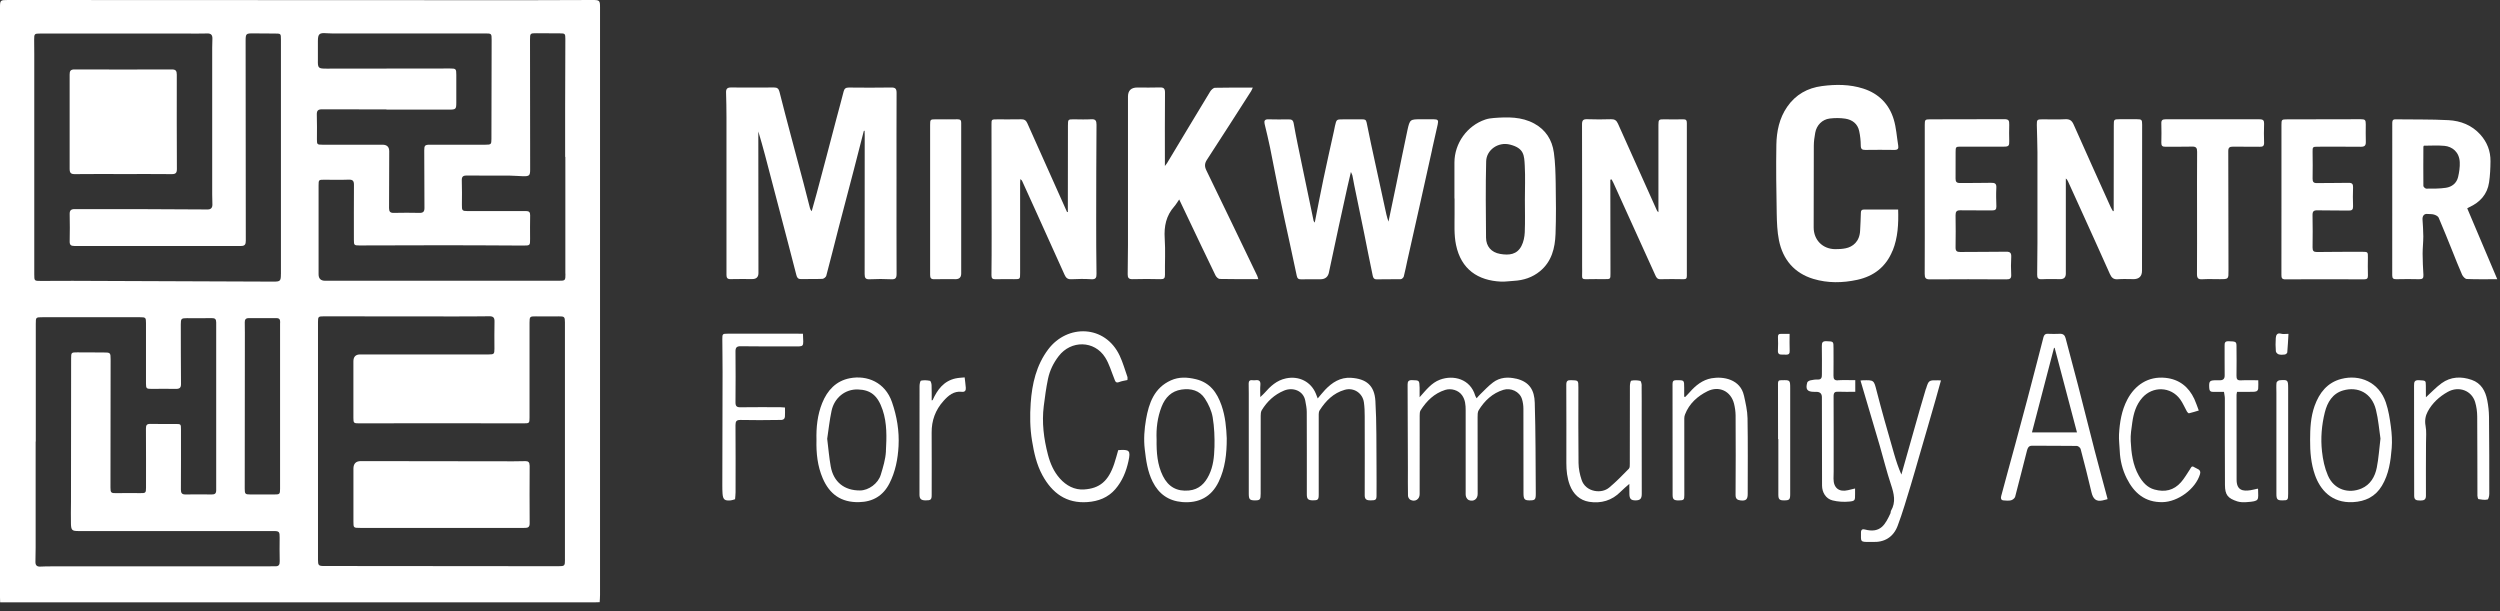
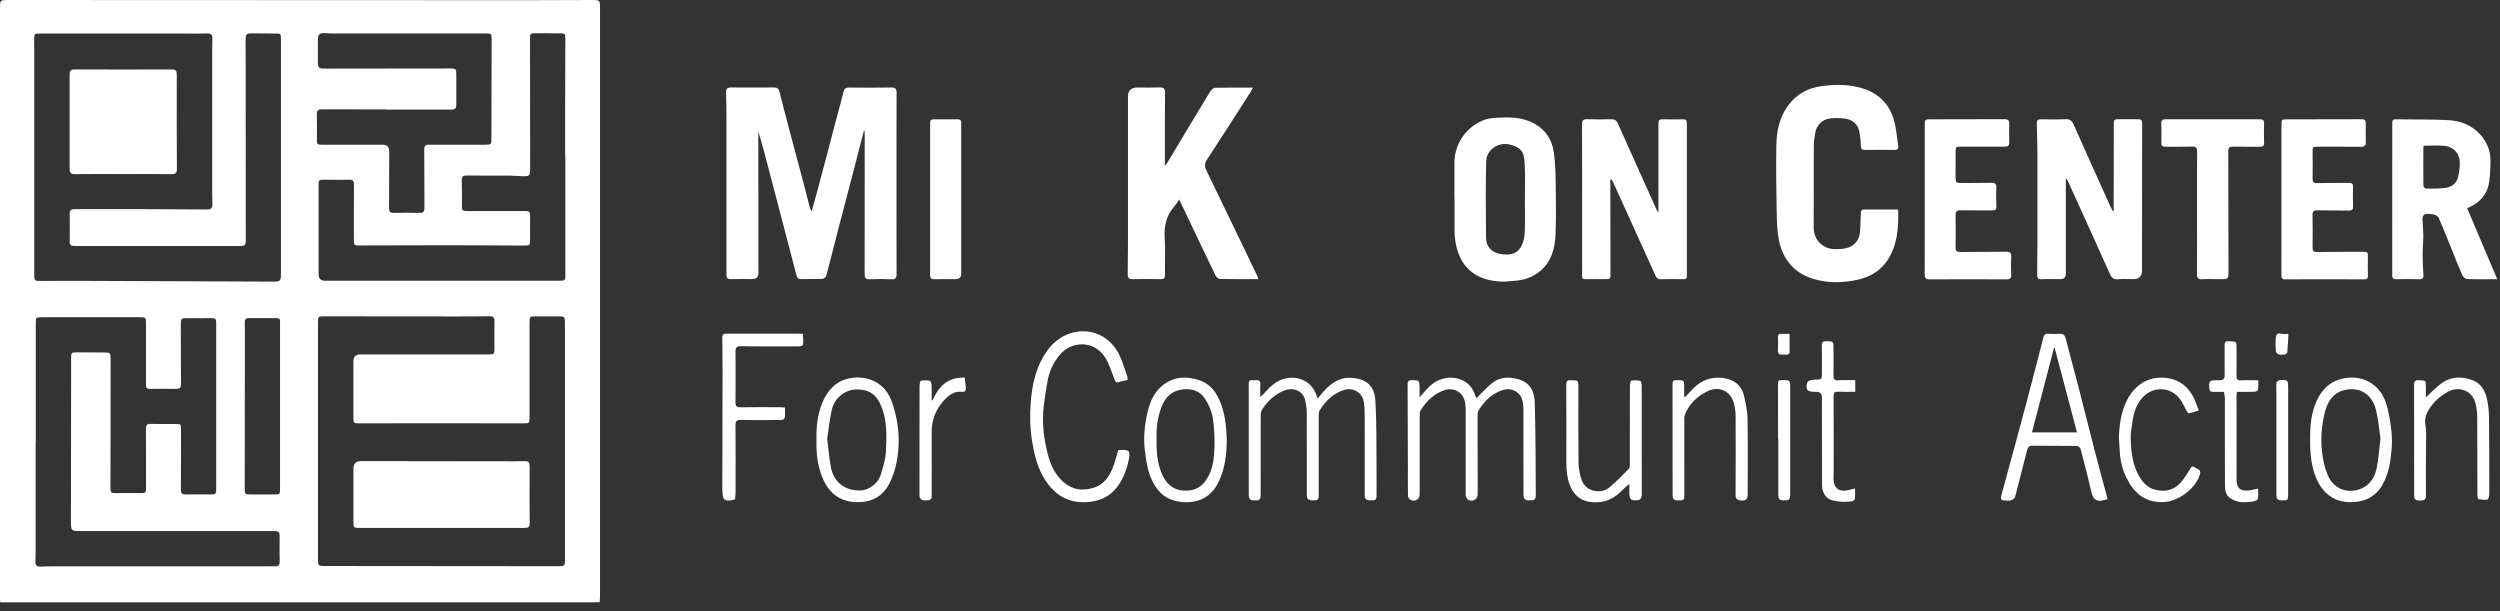
<svg xmlns="http://www.w3.org/2000/svg" width="229" height="56" viewBox="0 0 229 56" fill="none">
  <rect x="0" y="0" width="229" height="56" fill="#333333" stroke="none" />
  <g clip-path="url(#clip0_7_565)">
    <path d="M75.685 25.267C76.072 23.823 76.429 22.373 76.803 20.925C77.269 19.126 77.747 17.331 78.216 15.535C78.523 14.357 78.824 13.175 79.125 11.994C79.147 11.985 79.172 11.978 79.198 11.975C79.198 12.14 79.207 12.304 79.207 12.469C79.207 16.681 79.21 20.894 79.201 25.106C79.201 25.461 79.286 25.6 79.666 25.581C80.322 25.549 80.984 25.546 81.639 25.581C82.035 25.6 82.127 25.464 82.127 25.09C82.114 22.154 82.121 19.221 82.121 16.285C82.121 13.692 82.114 11.101 82.127 8.507C82.127 8.121 82.01 8.01 81.63 8.016C80.338 8.038 79.046 8.032 77.756 8.019C77.481 8.019 77.345 8.105 77.278 8.377C77.072 9.204 76.838 10.021 76.623 10.844C76.315 12.004 76.014 13.163 75.71 14.319C75.406 15.472 75.099 16.621 74.792 17.771C74.65 18.297 74.501 18.819 74.352 19.345C74.25 19.234 74.216 19.145 74.19 19.05C73.994 18.297 73.804 17.543 73.608 16.789C73.221 15.335 72.828 13.882 72.445 12.425C72.09 11.085 71.736 9.745 71.397 8.399C71.324 8.114 71.188 8.01 70.896 8.013C69.579 8.026 68.261 8.022 66.947 8.013C66.618 8.013 66.497 8.146 66.507 8.466C66.529 9.223 66.545 9.98 66.545 10.737C66.548 15.126 66.545 19.516 66.545 23.906C66.545 24.336 66.548 24.767 66.545 25.195C66.545 25.461 66.643 25.578 66.931 25.568C67.59 25.549 68.249 25.562 68.907 25.562C69.285 25.562 69.474 25.377 69.474 25.008C69.471 20.808 69.465 16.608 69.462 12.409C69.462 12.285 69.462 12.162 69.462 12.041C69.902 13.486 70.266 14.93 70.643 16.371C71.166 18.373 71.691 20.374 72.217 22.376C72.461 23.31 72.705 24.241 72.942 25.176C72.999 25.401 73.075 25.568 73.364 25.562C74.022 25.549 74.681 25.572 75.337 25.543C75.463 25.537 75.657 25.378 75.692 25.255L75.685 25.267Z" fill="white" />
-     <path d="M131.174 13.711C131.345 12.941 131.519 12.171 131.693 11.402C131.782 11.012 131.718 10.927 131.319 10.924C130.952 10.92 130.584 10.924 130.217 10.924C129.172 10.924 129.143 10.917 128.922 11.921C128.564 13.559 128.247 15.206 127.908 16.846C127.671 17.999 127.427 19.148 127.186 20.301C127.028 19.864 126.942 19.421 126.847 18.981C126.569 17.689 126.283 16.399 126.005 15.107C125.726 13.815 125.438 12.526 125.184 11.227C125.134 10.961 125.01 10.933 124.804 10.933C124.209 10.933 123.614 10.933 123.018 10.933C122.423 10.933 122.423 10.933 122.283 11.538C122.249 11.693 122.223 11.851 122.188 12.007C121.865 13.47 121.533 14.933 121.226 16.399C120.953 17.698 120.706 19.003 120.431 20.393C120.364 20.289 120.332 20.26 120.326 20.229C119.965 18.506 119.604 16.783 119.249 15.06C118.993 13.815 118.724 12.574 118.505 11.322C118.448 10.993 118.318 10.933 118.039 10.936C117.419 10.943 116.798 10.946 116.177 10.93C115.854 10.92 115.775 11.066 115.838 11.348C116.006 12.067 116.19 12.783 116.335 13.508C116.655 15.082 116.95 16.659 117.273 18.233C117.539 19.535 117.83 20.834 118.112 22.132C118.337 23.177 118.568 24.222 118.784 25.267C118.834 25.511 118.945 25.594 119.195 25.587C119.778 25.572 120.361 25.581 120.944 25.581C121.398 25.581 121.664 25.356 121.742 24.906C121.742 24.906 121.742 24.881 121.748 24.868C122.046 23.481 122.337 22.091 122.638 20.704C122.898 19.503 123.164 18.303 123.43 17.099C123.522 16.684 123.623 16.276 123.743 15.753C123.823 15.937 123.867 16.007 123.883 16.086C123.946 16.387 123.994 16.688 124.054 16.989C124.352 18.436 124.656 19.883 124.95 21.334C125.21 22.61 125.451 23.89 125.723 25.163C125.761 25.337 125.78 25.594 126.106 25.587C126.841 25.568 127.576 25.59 128.31 25.572C128.409 25.572 128.557 25.429 128.586 25.328C128.713 24.849 128.801 24.362 128.909 23.88C129.311 22.088 129.717 20.295 130.116 18.503C130.47 16.909 130.822 15.316 131.177 13.726L131.174 13.711Z" fill="white" />
    <path d="M115.138 25.214C113.599 22.012 112.06 18.806 110.505 15.611C110.331 15.253 110.331 14.977 110.555 14.635C111.914 12.551 113.251 10.455 114.594 8.361C114.651 8.273 114.689 8.168 114.755 8.026C113.564 8.026 112.427 8.013 111.293 8.041C111.138 8.045 110.942 8.238 110.847 8.393C109.523 10.572 108.215 12.757 106.901 14.943C106.859 15.009 106.809 15.066 106.704 15.206V14.816C106.704 12.703 106.695 10.591 106.714 8.478C106.714 8.105 106.593 7.997 106.235 8.01C105.551 8.035 104.867 8.016 104.183 8.016C103.609 8.016 103.322 8.294 103.322 8.849C103.322 13.391 103.322 17.929 103.322 22.471C103.322 23.355 103.309 24.241 103.296 25.125C103.293 25.426 103.382 25.584 103.737 25.572C104.598 25.546 105.46 25.552 106.318 25.572C106.622 25.578 106.714 25.483 106.711 25.182C106.695 24.07 106.761 22.952 106.688 21.844C106.616 20.732 106.815 19.753 107.566 18.908C107.724 18.727 107.844 18.515 108.015 18.271C108.272 18.81 108.494 19.275 108.715 19.741C109.586 21.571 110.454 23.405 111.341 25.23C111.411 25.372 111.594 25.549 111.727 25.552C112.877 25.578 114.03 25.568 115.259 25.568C115.211 25.416 115.189 25.309 115.141 25.21L115.138 25.214Z" fill="white" />
    <path d="M173.369 22.956C173.851 21.755 173.911 20.501 173.87 19.193C172.796 19.193 171.77 19.193 170.747 19.193C170.541 19.193 170.459 19.269 170.456 19.484C170.446 20.035 170.411 20.583 170.386 21.134C170.338 22.135 169.708 22.613 169.065 22.743C168.748 22.807 168.419 22.826 168.096 22.822C166.95 22.81 166.132 21.98 166.132 20.83C166.132 18.341 166.132 15.848 166.145 13.359C166.145 12.96 166.202 12.555 166.275 12.159C166.398 11.471 166.911 10.943 167.596 10.857C168.071 10.8 168.568 10.797 169.037 10.87C169.67 10.971 170.158 11.335 170.3 12C170.395 12.431 170.443 12.881 170.446 13.321C170.446 13.65 170.563 13.736 170.861 13.733C171.748 13.723 172.635 13.717 173.518 13.733C173.835 13.739 173.927 13.622 173.876 13.331C173.743 12.529 173.699 11.699 173.464 10.93C173.04 9.53 172.087 8.567 170.674 8.114C169.439 7.718 168.169 7.718 166.899 7.883C165.569 8.054 164.479 8.665 163.706 9.783C162.984 10.829 162.737 12.029 162.715 13.255C162.677 15.351 162.709 17.451 162.747 19.548C162.763 20.371 162.791 21.21 162.953 22.012C163.31 23.782 164.365 25.024 166.107 25.549C167.418 25.945 168.783 25.923 170.123 25.632C171.65 25.299 172.768 24.431 173.36 22.952L173.369 22.956Z" fill="white" />
-     <path d="M97.513 25.166C97.64 25.451 97.795 25.597 98.14 25.578C98.745 25.546 99.356 25.54 99.961 25.578C100.37 25.603 100.446 25.439 100.44 25.081C100.417 23.424 100.408 21.768 100.411 20.111C100.411 17.217 100.421 14.319 100.44 11.424C100.44 11.056 100.351 10.898 99.952 10.924C99.436 10.958 98.913 10.933 98.394 10.93C97.833 10.927 97.823 10.93 97.823 11.497C97.823 14.141 97.817 16.783 97.814 19.427C97.789 19.424 97.763 19.418 97.738 19.415C96.522 16.7 95.306 13.986 94.096 11.272C93.982 11.015 93.814 10.92 93.535 10.927C92.8 10.943 92.066 10.93 91.331 10.933C90.821 10.933 90.818 10.933 90.821 11.43C90.824 14.794 90.83 18.16 90.834 21.524C90.834 22.75 90.834 23.978 90.818 25.204C90.818 25.477 90.894 25.587 91.185 25.578C91.755 25.556 92.325 25.572 92.895 25.572C93.44 25.572 93.443 25.572 93.443 25.027C93.443 22.281 93.443 19.538 93.443 16.792C93.443 16.666 93.456 16.536 93.462 16.409C93.564 16.466 93.602 16.526 93.633 16.59C94.042 17.486 94.447 18.379 94.853 19.275C95.743 21.239 96.633 23.199 97.513 25.166Z" fill="white" />
    <path d="M195.397 25.572C195.939 25.574 196.21 25.312 196.208 24.786C196.208 24.609 196.208 24.431 196.208 24.254C196.211 19.978 196.217 15.703 196.22 11.43C196.22 10.961 196.182 10.924 195.729 10.92C195.21 10.92 194.691 10.92 194.171 10.92C193.63 10.924 193.623 10.936 193.623 11.481C193.623 14.1 193.617 16.716 193.614 19.335C193.614 19.358 193.614 19.38 193.614 19.402V19.335C193.588 19.323 193.569 19.329 193.55 19.351C193.478 19.221 193.395 19.098 193.335 18.962C192.201 16.444 191.064 13.932 189.946 11.408C189.781 11.037 189.585 10.901 189.18 10.92C188.486 10.958 187.786 10.93 187.093 10.93C186.608 10.93 186.567 10.961 186.573 11.44C186.586 12.27 186.63 13.102 186.63 13.932C186.637 16.703 186.637 19.472 186.63 22.243C186.63 23.215 186.618 24.191 186.605 25.163C186.602 25.457 186.684 25.594 187.02 25.578C187.587 25.549 188.16 25.568 188.73 25.568C189.064 25.568 189.23 25.399 189.23 25.062C189.23 22.303 189.23 19.548 189.23 16.789V16.352C189.335 16.428 189.386 16.52 189.43 16.615C189.87 17.578 190.307 18.544 190.744 19.506C191.587 21.366 192.432 23.225 193.262 25.09C193.414 25.432 193.595 25.613 193.997 25.578C194.463 25.54 194.934 25.568 195.403 25.568L195.397 25.572Z" fill="white" />
    <path d="M154.515 25.264C154.512 20.596 154.512 15.928 154.515 11.262C154.515 11.015 154.436 10.924 154.186 10.93C153.603 10.943 153.02 10.939 152.438 10.93C151.956 10.924 151.912 10.958 151.912 11.433C151.912 13.977 151.912 16.52 151.912 19.06V19.437C151.82 19.377 151.792 19.32 151.766 19.263C150.579 16.618 149.385 13.977 148.206 11.329C148.073 11.031 147.905 10.911 147.573 10.92C146.851 10.943 146.129 10.946 145.407 10.92C145.03 10.905 144.909 11.009 144.913 11.405C144.925 15.731 144.922 20.058 144.922 24.384C144.922 24.675 144.935 24.967 144.919 25.258C144.903 25.511 145.004 25.581 145.251 25.575C145.834 25.559 146.417 25.568 147 25.568C147.519 25.568 147.519 25.568 147.519 25.043C147.516 22.309 147.51 19.579 147.506 16.846C147.506 16.716 147.506 16.59 147.506 16.46C147.544 16.45 147.582 16.444 147.624 16.434C147.684 16.548 147.747 16.659 147.801 16.776C148.238 17.739 148.675 18.705 149.112 19.668C149.945 21.505 150.778 23.339 151.611 25.176C151.706 25.388 151.788 25.581 152.086 25.575C152.796 25.559 153.505 25.559 154.214 25.575C154.458 25.581 154.515 25.486 154.515 25.264Z" fill="white" />
    <path d="M221.985 25.185C221.947 24.536 221.912 23.883 221.912 23.231C221.912 22.705 221.975 22.183 221.975 21.657C221.975 21.144 221.934 20.628 221.903 20.114C221.88 19.782 222.048 19.573 222.33 19.598C222.539 19.614 222.761 19.598 222.957 19.655C223.116 19.703 223.325 19.807 223.382 19.94C223.819 20.951 224.221 21.974 224.636 22.994C224.93 23.716 225.206 24.447 225.526 25.16C225.602 25.328 225.805 25.549 225.953 25.556C226.85 25.594 227.746 25.575 228.75 25.575C227.822 23.386 226.919 21.258 225.998 19.082C226.061 19.047 226.112 19.012 226.169 18.987C227.163 18.534 227.838 17.809 227.999 16.707C228.094 16.067 228.123 15.415 228.129 14.768C228.139 13.844 227.822 13.023 227.201 12.33C226.422 11.462 225.396 11.066 224.281 11.006C222.666 10.92 221.044 10.955 219.426 10.93C219.144 10.927 219.131 11.091 219.131 11.3C219.131 15.94 219.135 20.58 219.128 25.22C219.128 25.511 219.236 25.581 219.508 25.575C220.205 25.559 220.902 25.556 221.595 25.575C221.903 25.584 222.004 25.48 221.985 25.185ZM221.985 13.435C221.985 13.413 222.007 13.391 222.029 13.346C222.647 13.346 223.28 13.302 223.904 13.359C224.614 13.422 225.272 13.916 225.314 14.86C225.333 15.31 225.266 15.772 225.162 16.213C225.029 16.779 224.595 17.118 224.047 17.201C223.458 17.289 222.85 17.28 222.251 17.28C222.159 17.28 221.982 17.122 221.982 17.033C221.969 15.832 221.975 14.632 221.982 13.435H221.985Z" fill="white" />
    <path d="M142.331 13.964C142.173 12.814 141.584 11.886 140.536 11.316C139.367 10.68 138.094 10.711 136.82 10.809C136.564 10.829 136.298 10.867 136.057 10.949C134.388 11.509 133.232 13.121 133.226 14.882C133.223 15.981 133.226 17.08 133.226 18.179C133.229 18.179 133.235 18.179 133.238 18.179C133.238 18.661 133.238 19.139 133.238 19.62C133.242 20.558 133.178 21.492 133.371 22.43C133.837 24.678 135.383 25.701 137.498 25.796C137.881 25.812 138.271 25.746 138.657 25.727C139.557 25.679 140.377 25.41 141.074 24.834C142.138 23.95 142.439 22.721 142.487 21.432C142.544 19.893 142.528 18.35 142.502 16.811C142.486 15.861 142.464 14.905 142.334 13.967L142.331 13.964ZM139.668 21.277C139.649 21.698 139.56 22.154 139.367 22.528C138.958 23.323 138.236 23.402 137.413 23.259C136.602 23.12 136.127 22.563 136.121 21.774C136.102 19.44 136.073 17.103 136.133 14.768C136.159 13.752 137.216 12.96 138.328 13.248C139.62 13.581 139.617 14.243 139.668 15.177C139.725 16.209 139.68 17.248 139.68 18.284C139.68 19.32 139.709 20.282 139.668 21.277Z" fill="white" />
    <path d="M184.226 25.141C184.195 24.612 184.201 24.077 184.229 23.548C184.248 23.193 184.15 23.05 183.77 23.057C182.364 23.079 180.961 23.066 179.555 23.082C179.248 23.085 179.127 22.99 179.13 22.67C179.146 21.685 179.146 20.697 179.13 19.709C179.127 19.383 179.235 19.256 179.567 19.263C180.543 19.278 181.518 19.263 182.491 19.272C182.769 19.275 182.877 19.19 182.868 18.905C182.849 18.335 182.833 17.765 182.864 17.198C182.887 16.808 182.725 16.738 182.377 16.745C181.427 16.77 180.476 16.751 179.529 16.764C179.232 16.767 179.124 16.65 179.13 16.361C179.14 15.551 179.13 14.743 179.134 13.932C179.134 13.451 179.153 13.432 179.621 13.432C180.939 13.432 182.256 13.432 183.571 13.432C183.995 13.432 184.058 13.346 184.046 12.919C184.03 12.428 184.033 11.934 184.046 11.443C184.058 11.012 183.986 10.917 183.564 10.917C181.309 10.92 179.058 10.924 176.803 10.93C176.34 10.93 176.308 10.965 176.308 11.427C176.308 13.704 176.308 15.981 176.308 18.259C176.308 20.536 176.315 22.813 176.302 25.09C176.302 25.461 176.388 25.594 176.787 25.59C179.118 25.572 181.446 25.575 183.777 25.59C184.119 25.59 184.248 25.508 184.226 25.144V25.141Z" fill="white" />
    <path d="M209.339 25.587C211.746 25.575 214.149 25.578 216.557 25.587C216.826 25.587 216.908 25.495 216.902 25.233C216.886 24.675 216.889 24.121 216.899 23.564C216.905 23.095 216.889 23.063 216.42 23.066C215.027 23.066 213.633 23.066 212.243 23.085C211.923 23.088 211.828 22.981 211.831 22.667C211.847 21.682 211.847 20.694 211.828 19.706C211.822 19.37 211.932 19.259 212.265 19.266C213.228 19.285 214.191 19.272 215.15 19.288C215.451 19.294 215.549 19.187 215.54 18.889C215.521 18.322 215.515 17.752 215.54 17.182C215.553 16.849 215.454 16.738 215.112 16.748C214.149 16.773 213.187 16.751 212.227 16.77C211.923 16.776 211.831 16.656 211.834 16.368C211.847 15.557 211.847 14.749 211.834 13.939C211.828 13.46 211.834 13.438 212.328 13.438C213.633 13.438 214.938 13.429 216.243 13.444C216.591 13.448 216.721 13.337 216.709 12.989C216.69 12.46 216.705 11.928 216.705 11.399C216.705 10.977 216.645 10.92 216.221 10.92C213.978 10.924 211.739 10.93 209.497 10.933C209.003 10.933 208.981 10.952 208.981 11.446C208.981 13.723 208.981 16 208.981 18.278C208.981 20.58 208.984 22.879 208.978 25.182C208.978 25.457 209.022 25.59 209.348 25.59L209.339 25.587Z" fill="white" />
    <path d="M206.985 10.927C204.11 10.936 201.237 10.933 198.361 10.927C198.089 10.927 197.969 11.006 197.978 11.294C197.994 11.889 197.994 12.485 197.978 13.077C197.972 13.365 198.086 13.448 198.358 13.441C199.169 13.429 199.98 13.454 200.79 13.429C201.164 13.416 201.259 13.552 201.256 13.91C201.24 15.769 201.25 17.628 201.25 19.491C201.25 21.353 201.256 23.234 201.243 25.109C201.243 25.473 201.351 25.603 201.725 25.581C202.254 25.549 202.789 25.572 203.321 25.572C204.151 25.572 204.132 25.572 204.129 24.758C204.116 21.115 204.119 17.47 204.11 13.828C204.11 13.527 204.23 13.432 204.521 13.435C205.345 13.448 206.168 13.429 206.992 13.444C207.286 13.451 207.4 13.368 207.391 13.061C207.369 12.491 207.369 11.921 207.391 11.354C207.403 11.041 207.312 10.927 206.989 10.93L206.985 10.927Z" fill="white" />
    <path d="M125.986 36.726C125.9 35.304 125.15 34.696 123.75 34.607C122.774 34.547 122.02 35.032 121.378 35.709C121.143 35.957 120.937 36.223 120.703 36.498C120.64 36.34 120.589 36.197 120.532 36.058C120.095 34.984 119.009 34.408 117.802 34.658C116.937 34.839 116.364 35.386 115.819 36.007C115.727 36.112 115.62 36.2 115.442 36.371C115.442 35.931 115.417 35.605 115.449 35.285C115.483 34.934 115.366 34.782 115.008 34.826C114.91 34.839 114.806 34.839 114.704 34.826C114.47 34.797 114.378 34.918 114.378 35.13C114.378 35.447 114.388 35.763 114.388 36.077C114.388 39.127 114.388 42.174 114.388 45.224C114.388 45.733 114.473 45.829 114.929 45.835C115.417 45.838 115.477 45.772 115.477 45.221C115.477 42.842 115.477 40.463 115.48 38.085C115.48 37.914 115.493 37.718 115.575 37.578C116.066 36.77 116.728 36.15 117.615 35.779C118.435 35.437 119.395 35.792 119.563 36.707C119.626 37.049 119.699 37.395 119.699 37.736C119.712 40.254 119.705 42.772 119.705 45.287C119.705 45.711 119.826 45.825 120.244 45.832C120.725 45.838 120.795 45.772 120.795 45.3C120.795 42.845 120.792 40.391 120.795 37.936C120.795 37.816 120.82 37.679 120.883 37.581C121.444 36.714 122.134 36.007 123.17 35.709C124.009 35.466 124.817 36.01 124.934 36.859C124.994 37.277 125.007 37.705 125.007 38.129C125.013 40.546 125.017 42.962 125.007 45.379C125.007 45.768 125.219 45.835 125.53 45.835C126.017 45.835 126.087 45.784 126.09 45.395C126.09 44.559 126.1 43.726 126.09 42.889C126.068 40.834 126.109 38.772 125.986 36.723V36.726Z" fill="white" />
    <path d="M138.873 34.687C138.122 34.509 137.387 34.56 136.76 35.032C136.33 35.355 135.962 35.76 135.573 36.134C135.468 36.232 135.379 36.346 135.259 36.482C135.196 36.362 135.148 36.305 135.129 36.238C134.679 34.709 133.14 34.319 131.902 34.778C131.12 35.07 130.635 35.719 130.036 36.387C130.036 36.033 130.043 35.77 130.036 35.51C130.014 34.823 130.011 34.839 129.343 34.82C129.032 34.81 128.934 34.937 128.937 35.212C128.937 35.326 128.937 35.44 128.937 35.554C128.947 38.009 128.956 40.46 128.963 42.915C128.963 43.748 128.953 44.581 128.972 45.414C128.972 45.544 129.083 45.727 129.194 45.784C129.622 46.003 130.04 45.733 130.04 45.265C130.04 42.861 130.04 40.46 130.043 38.056C130.043 37.898 130.049 37.711 130.128 37.584C130.676 36.726 131.376 36.033 132.38 35.716C132.925 35.545 133.593 35.738 133.923 36.204C134.22 36.622 134.255 37.094 134.255 37.578C134.255 40.058 134.255 42.535 134.255 45.015C134.255 45.179 134.239 45.353 134.29 45.502C134.331 45.626 134.439 45.772 134.553 45.813C134.993 45.977 135.354 45.711 135.354 45.246C135.351 42.905 135.345 40.565 135.348 38.227C135.348 38.006 135.341 37.743 135.452 37.569C135.991 36.701 136.706 36.02 137.71 35.709C138.369 35.504 139.193 35.843 139.414 36.558C139.5 36.84 139.544 37.144 139.544 37.439C139.554 40.007 139.551 42.573 139.551 45.141C139.551 45.724 139.636 45.832 140.095 45.835C140.621 45.835 140.681 45.775 140.678 45.173C140.656 42.408 140.669 39.64 140.583 36.878C140.551 35.785 140.136 34.978 138.879 34.683L138.873 34.687Z" fill="white" />
    <path d="M191.821 41.072C191.321 39.139 190.839 37.201 190.342 35.266C189.972 33.831 189.588 32.397 189.205 30.965C189.135 30.702 188.977 30.563 188.683 30.576C188.315 30.591 187.948 30.595 187.58 30.576C187.333 30.563 187.229 30.702 187.181 30.889C186.969 31.678 186.776 32.469 186.57 33.258C186.279 34.379 185.987 35.497 185.693 36.618C185.332 37.977 184.964 39.333 184.6 40.691C184.382 41.502 184.157 42.313 183.935 43.124C183.723 43.897 183.511 44.669 183.308 45.445C183.26 45.629 183.276 45.819 183.526 45.838C183.754 45.854 183.992 45.882 184.207 45.829C184.356 45.791 184.549 45.642 184.587 45.505C184.961 44.099 185.303 42.687 185.671 41.277C185.728 41.065 185.804 40.825 186.136 40.828C187.504 40.84 188.873 40.828 190.238 40.847C190.358 40.847 190.554 41.008 190.586 41.129C190.934 42.446 191.27 43.767 191.58 45.094C191.726 45.718 192.018 45.965 192.588 45.841C192.73 45.81 192.873 45.768 193.047 45.727C193.047 45.705 193.047 45.676 193.041 45.654C192.635 44.131 192.217 42.608 191.821 41.081V41.072ZM186.127 39.608C186.804 37.011 187.476 34.436 188.147 31.865C188.166 31.865 188.188 31.865 188.207 31.865C188.885 34.436 189.566 37.011 190.25 39.605H186.127V39.608Z" fill="white" />
    <path d="M85.592 25.578C86.238 25.556 86.881 25.572 87.527 25.572C87.873 25.572 88.046 25.401 88.046 25.058C88.046 20.558 88.046 16.057 88.046 11.557C88.046 11.456 88.043 11.354 88.046 11.253C88.059 11.009 87.948 10.924 87.704 10.927C87.046 10.939 86.387 10.933 85.731 10.93C85.215 10.93 85.199 10.936 85.199 11.459C85.199 13.733 85.199 16.01 85.199 18.284C85.199 20.583 85.202 22.886 85.199 25.185C85.199 25.473 85.285 25.587 85.595 25.578H85.592Z" fill="white" />
    <path d="M102.429 41.23C102.308 41.642 102.204 42.069 102.061 42.484C101.529 44.071 100.731 44.742 99.303 44.834C98.422 44.891 97.671 44.486 97.082 43.827C96.525 43.203 96.199 42.446 95.993 41.654C95.61 40.191 95.42 38.703 95.61 37.189C95.714 36.352 95.828 35.516 95.999 34.693C96.158 33.936 96.496 33.242 96.975 32.622C98.102 31.149 100.25 31.171 101.238 32.748C101.608 33.337 101.801 34.037 102.068 34.693C102.153 34.905 102.188 35.127 102.52 34.994C102.758 34.899 103.024 34.87 103.274 34.81C103.274 34.693 103.296 34.598 103.271 34.522C103.043 33.873 102.856 33.204 102.565 32.584C101.235 29.743 97.766 29.67 96.012 32.007C94.922 33.458 94.536 35.162 94.412 36.913C94.333 38.06 94.343 39.216 94.533 40.368C94.713 41.471 94.948 42.541 95.483 43.529C96.376 45.167 97.675 46.133 99.619 45.99C100.607 45.917 101.494 45.585 102.163 44.809C102.802 44.068 103.16 43.19 103.366 42.243C103.578 41.268 103.474 41.151 102.425 41.233L102.429 41.23Z" fill="white" />
    <path d="M73.151 30.566C70.988 30.566 68.822 30.566 66.659 30.566C66.19 30.566 66.162 30.588 66.165 31.054C66.168 32.064 66.19 33.075 66.187 34.088C66.184 37.553 66.171 41.018 66.165 44.483C66.165 44.723 66.168 44.964 66.184 45.202C66.222 45.759 66.377 45.889 66.938 45.835C67.067 45.822 67.194 45.768 67.333 45.73C67.349 45.509 67.378 45.297 67.378 45.087C67.381 43.038 67.387 40.989 67.371 38.943C67.371 38.585 67.463 38.459 67.84 38.468C69.006 38.493 70.168 38.487 71.334 38.468C71.552 38.465 71.872 38.519 71.9 38.151C71.919 37.892 71.904 37.626 71.904 37.328C71.739 37.315 71.603 37.299 71.47 37.299C70.254 37.299 69.04 37.287 67.824 37.306C67.473 37.312 67.368 37.192 67.371 36.846C67.387 35.291 67.384 33.736 67.371 32.181C67.371 31.839 67.485 31.713 67.834 31.716C69.405 31.732 70.972 31.738 72.543 31.732C73.734 31.728 73.592 31.855 73.55 30.569H73.155L73.151 30.566Z" fill="white" />
-     <path d="M176.416 35.602C176.033 36.853 175.685 38.113 175.327 39.371C174.937 40.736 174.554 42.104 174.167 43.469C173.892 42.848 173.689 42.224 173.506 41.597C173.202 40.555 172.904 39.51 172.612 38.462C172.365 37.572 172.122 36.679 171.893 35.785C171.646 34.813 171.656 34.81 170.623 34.835C170.573 34.835 170.525 34.845 170.421 34.854C170.614 35.507 170.798 36.14 170.988 36.774C171.39 38.132 171.795 39.485 172.191 40.847C172.533 42.028 172.825 43.225 173.214 44.388C173.487 45.208 173.686 45.987 173.214 46.791C173.179 46.852 173.198 46.943 173.17 47.01C172.704 47.998 172.289 48.898 170.794 48.495C170.595 48.441 170.462 48.533 170.465 48.78C170.481 49.585 170.326 49.664 171.285 49.639C171.349 49.639 171.412 49.636 171.475 49.639C172.609 49.708 173.43 49.202 173.822 48.172C174.285 46.95 174.643 45.689 175.029 44.438C175.292 43.583 175.529 42.718 175.78 41.86C176.033 40.983 176.293 40.105 176.546 39.228C176.799 38.357 177.053 37.486 177.3 36.612C177.464 36.033 177.623 35.453 177.791 34.848C177.67 34.842 177.598 34.835 177.522 34.835C176.692 34.826 176.666 34.82 176.426 35.605L176.416 35.602Z" fill="white" />
    <path d="M109.539 34.734C108.76 34.547 107.993 34.506 107.252 34.842C105.722 35.532 105.238 36.929 104.978 38.408C104.823 39.307 104.75 40.229 104.861 41.163C104.981 42.19 105.114 43.194 105.586 44.131C106.147 45.249 107.034 45.879 108.278 45.987C109.808 46.117 110.964 45.518 111.632 44.128C112.215 42.912 112.376 41.591 112.37 40.144C112.329 39.193 112.247 38.155 111.892 37.135C111.477 35.947 110.834 35.048 109.542 34.734H109.539ZM111.243 40.986C111.22 41.841 111.135 42.706 110.749 43.504C110.372 44.286 109.827 44.837 108.912 44.929C107.806 45.037 107.015 44.596 106.52 43.599C106.007 42.563 105.928 41.455 105.944 40.251C105.9 39.273 106.014 38.24 106.406 37.246C106.739 36.403 107.306 35.82 108.231 35.684C109.089 35.557 109.884 35.76 110.369 36.511C110.701 37.024 110.98 37.626 111.081 38.221C111.233 39.127 111.268 40.068 111.246 40.989L111.243 40.986Z" fill="white" />
    <path d="M77.839 34.648C76.585 34.889 75.783 35.751 75.311 36.922C74.874 38.009 74.76 39.143 74.789 40.302C74.76 41.505 74.878 42.684 75.359 43.808C75.986 45.271 77.05 46.031 78.678 45.996C79.964 45.971 80.901 45.401 81.472 44.28C82.016 43.216 82.244 42.05 82.308 40.862C82.38 39.482 82.159 38.142 81.706 36.834C81.079 35.016 79.429 34.341 77.839 34.648ZM81.152 41.341C81.114 42.063 80.892 42.785 80.68 43.485C80.436 44.296 79.562 44.92 78.783 44.926C77.342 44.939 76.347 44.15 76.094 42.722C75.948 41.911 75.882 41.087 75.771 40.191C75.894 39.377 75.986 38.497 76.17 37.635C76.423 36.435 77.421 35.63 78.593 35.675C79.701 35.713 80.385 36.172 80.848 37.547C81.263 38.779 81.218 40.071 81.148 41.341H81.152Z" fill="white" />
    <path d="M218.545 36.869C217.909 35.006 216.161 34.269 214.463 34.709C213.19 35.038 212.452 35.972 212.018 37.179C211.657 38.196 211.606 39.247 211.606 40.308C211.6 41.395 211.685 42.465 212.05 43.507C212.518 44.84 213.557 46.095 215.521 45.996C216.671 45.936 217.586 45.493 218.184 44.495C218.821 43.431 218.986 42.234 219.081 41.033C219.131 40.387 219.09 39.725 219.005 39.083C218.907 38.338 218.786 37.578 218.545 36.872V36.869ZM217.713 42.836C217.548 43.665 217.127 44.4 216.309 44.749C215.163 45.236 213.814 44.894 213.234 43.551C212.933 42.851 212.781 42.12 212.696 41.357C212.56 40.137 212.664 38.94 212.955 37.768C213.184 36.85 213.665 36.036 214.644 35.76C215.971 35.386 217.244 35.976 217.633 37.524C217.858 38.417 217.925 39.349 218.051 40.175C217.934 41.141 217.88 41.999 217.713 42.836Z" fill="white" />
    <path d="M150.379 35.323C150.379 35.171 150.322 34.908 150.246 34.889C149.983 34.829 149.692 34.813 149.429 34.87C149.35 34.886 149.299 35.197 149.299 35.371C149.29 37.736 149.296 40.102 149.29 42.465C149.29 42.623 149.299 42.839 149.207 42.931C148.628 43.523 148.045 44.125 147.408 44.657C147.041 44.964 146.541 45.059 146.059 44.964C145.495 44.853 145.058 44.498 144.878 43.966C144.71 43.469 144.599 42.931 144.593 42.405C144.564 40.102 144.58 37.8 144.58 35.501C144.58 34.829 144.577 34.845 143.909 34.823C143.579 34.81 143.472 34.905 143.472 35.244C143.484 37.635 143.481 40.026 143.478 42.414C143.478 43.102 143.548 43.773 143.791 44.425C144.105 45.262 144.713 45.829 145.562 45.965C146.645 46.139 147.655 45.857 148.457 45.034C148.701 44.783 148.979 44.562 149.248 44.324C149.248 44.619 149.248 44.913 149.252 45.205C149.252 45.692 149.388 45.838 149.828 45.835C150.243 45.832 150.389 45.673 150.385 45.224C150.385 42.883 150.379 40.543 150.379 38.205C150.379 37.242 150.385 36.283 150.373 35.323H150.379Z" fill="white" />
    <path d="M159.744 36.232C159.418 34.75 157.876 34.455 156.78 34.648C155.95 34.797 155.323 35.304 154.778 35.925C154.645 36.08 154.496 36.223 154.354 36.371C154.325 36.359 154.3 36.346 154.272 36.33C154.272 36.058 154.272 35.785 154.272 35.513C154.272 34.813 154.272 34.823 153.559 34.823C153.296 34.823 153.201 34.905 153.204 35.171C153.211 38.563 153.204 41.952 153.211 45.344C153.211 45.746 153.337 45.844 153.784 45.838C154.237 45.832 154.284 45.784 154.284 45.341C154.284 43 154.278 40.66 154.281 38.319C154.281 38.199 154.303 38.075 154.348 37.965C154.731 36.967 155.497 36.286 156.406 35.836C157.451 35.317 158.544 35.811 158.839 36.983C158.924 37.331 158.978 37.695 158.981 38.056C158.994 40.486 158.997 42.915 158.978 45.344C158.978 45.705 159.149 45.803 159.434 45.838C159.928 45.895 160.09 45.746 160.09 45.252C160.09 42.937 160.115 40.625 160.074 38.31C160.061 37.616 159.896 36.916 159.747 36.232H159.744Z" fill="white" />
    <path d="M227.828 36.653C227.667 35.811 227.268 35.095 226.41 34.797C225.453 34.462 224.49 34.493 223.645 35.108C223.138 35.475 222.707 35.947 222.226 36.381C222.229 36.384 222.213 36.378 222.213 36.371C222.213 36.017 222.21 35.662 222.207 35.31C222.204 34.842 222.191 34.861 221.58 34.826C221.177 34.804 221.124 34.975 221.127 35.314C221.136 37.692 221.133 40.071 221.133 42.449C221.133 43.437 221.13 44.422 221.139 45.41C221.143 45.768 221.282 45.854 221.728 45.848C222.023 45.844 222.219 45.781 222.216 45.407C222.204 43.802 222.219 42.196 222.223 40.587C222.223 40.055 222.28 39.513 222.181 39C222.09 38.522 222.175 38.082 222.371 37.714C222.783 36.932 223.439 36.33 224.208 35.9C225.228 35.326 226.406 35.773 226.723 36.834C226.85 37.258 226.91 37.714 226.913 38.158C226.932 40.574 226.923 42.991 226.932 45.407C226.932 45.518 226.983 45.711 227.033 45.721C227.306 45.768 227.594 45.813 227.857 45.756C227.946 45.737 228.018 45.42 228.018 45.243C228.018 42.889 228.018 40.539 227.993 38.186C227.987 37.676 227.93 37.163 227.832 36.663L227.828 36.653Z" fill="white" />
    <path d="M200.984 42.788C200.743 42.623 200.692 42.855 200.597 42.994C200.328 43.39 200.094 43.817 199.78 44.172C199.115 44.926 198.292 45.103 197.345 44.84C196.686 44.66 196.246 44.156 195.913 43.567C195.362 42.585 195.226 41.496 195.172 40.403C195.143 39.836 195.238 39.263 195.318 38.696C195.432 37.87 195.663 37.084 196.23 36.438C197.189 35.349 198.846 35.399 199.701 36.574C199.951 36.916 200.113 37.325 200.322 37.695C200.363 37.765 200.461 37.87 200.512 37.857C200.803 37.79 201.091 37.695 201.408 37.603C201.256 37.208 201.148 36.865 201 36.546C200.477 35.425 199.606 34.74 198.364 34.611C196.752 34.44 195.546 35.301 194.865 36.593C194.339 37.594 194.162 38.687 194.101 39.798C194.076 40.296 194.149 40.796 194.168 41.296C194.203 42.186 194.415 43.035 194.811 43.824C195.482 45.157 196.48 46.025 198.086 45.996C199.495 45.971 201.114 44.796 201.522 43.431C201.655 42.981 201.218 42.95 200.981 42.788H200.984Z" fill="white" />
    <path d="M206.336 35.89C206.551 35.884 206.824 35.896 206.852 35.583C206.875 35.339 206.856 35.092 206.856 34.832C206.279 34.832 205.772 34.81 205.269 34.839C204.93 34.858 204.86 34.718 204.863 34.42C204.876 33.511 204.873 32.599 204.863 31.69C204.86 31.288 204.787 31.276 204.132 31.256C203.787 31.247 203.771 31.424 203.774 31.678C203.78 32.577 203.768 33.474 203.78 34.373C203.787 34.699 203.644 34.832 203.337 34.832C203.235 34.832 203.134 34.832 203.033 34.832C202.387 34.832 202.33 34.896 202.368 35.551C202.38 35.785 202.475 35.9 202.713 35.896C203.039 35.893 203.368 35.896 203.717 35.896C203.745 36.112 203.796 36.305 203.796 36.498C203.802 39.139 203.787 41.781 203.806 44.425C203.812 45.331 204.062 45.642 204.936 45.927C205.199 46.012 205.506 46.015 205.785 45.996C207.017 45.908 206.852 45.825 206.84 44.818C206.84 44.806 206.83 44.796 206.814 44.758C206.593 44.806 206.371 44.869 206.143 44.904C205.465 45.011 204.87 44.926 204.873 43.944C204.876 41.35 204.867 38.76 204.867 36.166C204.867 36.083 204.895 35.998 204.914 35.893C205.399 35.893 205.867 35.903 206.333 35.89H206.336Z" fill="white" />
    <path d="M168.378 34.839C168.036 34.858 167.941 34.724 167.947 34.408C167.96 33.575 167.95 32.739 167.95 31.903C167.95 31.26 167.95 31.279 167.304 31.253C166.959 31.241 166.874 31.367 166.88 31.69C166.899 32.549 166.886 33.41 166.886 34.272C166.886 34.541 166.877 34.782 166.494 34.766C166.275 34.756 166.05 34.791 165.835 34.839C165.724 34.864 165.569 34.949 165.543 35.038C165.366 35.672 165.543 35.893 166.186 35.893C166.25 35.893 166.313 35.893 166.376 35.893C166.716 35.893 166.886 36.058 166.886 36.387C166.889 39.083 166.896 41.775 166.899 44.47C166.899 45.106 167.247 45.686 167.862 45.838C168.346 45.958 168.878 45.993 169.376 45.946C169.933 45.892 169.927 45.835 169.924 45.252C169.924 45.103 169.924 44.951 169.924 44.745C169.692 44.802 169.483 44.853 169.277 44.901C168.454 45.097 167.947 44.695 167.95 43.846C167.95 43.631 167.963 43.418 167.963 43.203C167.963 40.901 167.969 38.598 167.957 36.299C167.957 35.957 168.068 35.865 168.394 35.881C168.888 35.906 169.385 35.887 169.943 35.887V34.823C169.388 34.823 168.882 34.801 168.378 34.829V34.839Z" fill="white" />
    <path d="M87.537 34.661C86.438 34.902 85.858 35.703 85.427 36.653C85.399 36.66 85.37 36.669 85.342 36.675C85.342 36.207 85.351 35.738 85.332 35.273C85.326 35.136 85.259 34.899 85.183 34.883C84.917 34.829 84.626 34.81 84.366 34.867C84.287 34.886 84.23 35.19 84.23 35.364C84.221 38.677 84.224 41.99 84.224 45.303C84.224 45.686 84.36 45.829 84.765 45.835C85.263 45.841 85.342 45.772 85.342 45.331C85.342 43.434 85.354 41.537 85.339 39.64C85.326 38.519 85.687 37.547 86.428 36.723C86.868 36.232 87.366 35.801 88.11 35.89C88.379 35.922 88.487 35.773 88.468 35.529C88.446 35.225 88.401 34.921 88.363 34.569C88.081 34.598 87.806 34.604 87.543 34.661H87.537Z" fill="white" />
    <path d="M163.206 34.829C163.181 34.829 163.155 34.829 163.13 34.829C162.915 34.823 162.864 34.924 162.864 35.136C162.873 36.831 162.87 38.522 162.87 40.216C162.88 40.216 162.886 40.216 162.896 40.216C162.896 41.911 162.896 43.605 162.896 45.3C162.896 45.74 163 45.838 163.428 45.835C163.909 45.835 163.982 45.759 163.982 45.262C163.982 42.038 163.982 38.813 163.982 35.589C163.982 34.81 163.976 34.804 163.203 34.829H163.206Z" fill="white" />
    <path d="M208.784 34.839C208.689 34.848 208.537 34.975 208.528 35.063C208.496 35.349 208.518 35.643 208.518 35.931C208.518 39.029 208.518 42.129 208.518 45.227C208.518 45.743 208.601 45.835 209.054 45.835C209.567 45.835 209.595 45.806 209.595 45.227C209.595 43.596 209.595 41.965 209.595 40.33C209.595 38.696 209.595 37.17 209.595 35.586C209.595 34.794 209.57 34.766 208.784 34.835V34.839Z" fill="white" />
    <path d="M208.958 30.569C208.578 30.462 208.483 30.696 208.461 30.965C208.433 31.367 208.436 31.776 208.468 32.178C208.477 32.283 208.623 32.431 208.73 32.46C208.908 32.511 209.107 32.498 209.294 32.473C209.377 32.46 209.506 32.355 209.513 32.286C209.563 31.732 209.589 31.171 209.624 30.579C209.351 30.579 209.142 30.623 208.955 30.569H208.958Z" fill="white" />
    <path d="M163.238 32.479C163.364 32.473 163.491 32.489 163.618 32.489C163.855 32.489 163.947 32.387 163.934 32.137C163.912 31.633 163.928 31.13 163.928 30.582C163.646 30.582 163.396 30.591 163.146 30.582C162.93 30.572 162.854 30.658 162.861 30.87C162.87 31.276 162.886 31.681 162.858 32.083C162.835 32.39 162.959 32.495 163.241 32.482L163.238 32.479Z" fill="white" />
    <path d="M54.256 0C52.204 0.006 50.155 0.019 48.103 0.019C32.311 0.016 16.523 0.006 0.732 0C0.016 0 0 0.016 0 0.713C0 18.715 0 36.717 0 54.719C0 54.871 0.01 55.023 0.013 55.172C0.076 55.172 0.139 55.172 0.203 55.172C18.319 55.172 36.435 55.172 54.551 55.172C54.678 55.172 54.804 55.162 54.931 55.159C54.944 54.931 54.963 54.706 54.963 54.478C54.963 36.552 54.963 18.626 54.963 0.703C54.963 0.035 54.931 0 54.256 0ZM25.201 51.871C24.998 51.859 24.796 51.878 24.593 51.878C17.983 51.878 11.37 51.878 4.76 51.878C4.405 51.878 4.051 51.881 3.699 51.9C3.37 51.919 3.237 51.767 3.246 51.45C3.259 51.02 3.265 50.592 3.265 50.161C3.265 46.921 3.265 43.684 3.265 40.444H3.278C3.278 36.853 3.278 33.258 3.278 29.667C3.278 29.062 3.278 29.058 3.899 29.058C6.876 29.058 9.85 29.058 12.827 29.058C13.34 29.058 13.372 29.09 13.372 29.587C13.372 31.434 13.372 33.28 13.372 35.13C13.372 35.583 13.422 35.624 13.869 35.621C14.616 35.614 15.361 35.611 16.108 35.621C16.438 35.627 16.586 35.529 16.58 35.168C16.561 33.347 16.567 31.526 16.561 29.705C16.561 29.195 16.605 29.144 17.122 29.144C17.882 29.144 18.642 29.154 19.402 29.141C19.693 29.134 19.804 29.23 19.804 29.534C19.798 34.658 19.798 39.779 19.804 44.904C19.804 45.211 19.674 45.297 19.396 45.293C18.598 45.284 17.802 45.281 17.004 45.293C16.672 45.3 16.567 45.17 16.57 44.844C16.583 43.01 16.577 41.176 16.577 39.339C16.577 38.842 16.57 38.836 16.061 38.836C15.3 38.836 14.54 38.848 13.78 38.829C13.46 38.823 13.365 38.934 13.368 39.247C13.381 41.056 13.375 42.864 13.375 44.676C13.375 45.151 13.331 45.176 12.846 45.17C12.111 45.16 11.376 45.16 10.642 45.173C10.182 45.179 10.116 45.135 10.119 44.663C10.119 40.755 10.125 36.846 10.132 32.935C10.132 32.298 10.113 32.286 9.467 32.286C8.668 32.286 7.874 32.283 7.075 32.276C6.54 32.273 6.515 32.292 6.515 32.824C6.512 37.201 6.508 41.578 6.502 45.952C6.502 46.636 6.477 47.317 6.499 48.001C6.518 48.575 6.616 48.644 7.193 48.644C11.361 48.644 15.525 48.644 19.693 48.644C21.48 48.644 23.266 48.644 25.049 48.644C25.575 48.644 25.622 48.708 25.616 49.243C25.606 49.965 25.606 50.684 25.622 51.406C25.628 51.719 25.546 51.891 25.201 51.868V51.871ZM25.654 29.607C25.654 32.15 25.654 34.69 25.654 37.233C25.654 39.751 25.654 42.266 25.654 44.783C25.654 45.262 25.61 45.297 25.134 45.293C24.4 45.287 23.668 45.29 22.933 45.293C22.468 45.293 22.417 45.249 22.417 44.771C22.42 40.001 22.427 35.234 22.43 30.465C22.43 30.148 22.423 29.831 22.42 29.518C22.417 29.274 22.512 29.141 22.778 29.141C23.627 29.147 24.476 29.15 25.325 29.141C25.676 29.138 25.66 29.363 25.66 29.6L25.654 29.607ZM25.73 25.093C25.73 25.746 25.679 25.799 25.02 25.796C18.895 25.771 12.773 25.746 6.648 25.724C5.685 25.72 4.722 25.733 3.759 25.733C3.142 25.733 3.139 25.733 3.139 25.131C3.139 18.414 3.139 11.696 3.139 4.979C3.139 4.535 3.129 4.092 3.129 3.652C3.129 3.091 3.151 3.072 3.702 3.072C8.136 3.072 12.567 3.072 17.001 3.072C17.66 3.072 18.319 3.088 18.977 3.066C19.332 3.053 19.462 3.208 19.456 3.531C19.453 3.81 19.437 4.086 19.437 4.364C19.437 8.843 19.437 13.321 19.437 17.799C19.437 18.116 19.453 18.43 19.456 18.746C19.456 19.038 19.316 19.187 19.015 19.187C17.077 19.174 15.142 19.161 13.204 19.158C11.075 19.152 8.947 19.158 6.822 19.155C6.508 19.155 6.372 19.278 6.382 19.611C6.401 20.444 6.401 21.28 6.382 22.116C6.375 22.439 6.502 22.531 6.806 22.531C11.896 22.525 16.989 22.525 22.078 22.531C22.442 22.531 22.515 22.373 22.515 22.043C22.503 15.959 22.503 9.872 22.499 3.788C22.499 3.072 22.521 3.053 23.244 3.059C23.89 3.066 24.533 3.069 25.179 3.072C25.727 3.072 25.733 3.078 25.733 3.617C25.733 7.221 25.733 10.829 25.733 14.433C25.733 18.037 25.733 21.543 25.733 25.096L25.73 25.093ZM29.03 12.767C29.03 12.007 29.049 11.25 29.02 10.49C29.008 10.11 29.16 10.011 29.511 10.014C31.475 10.024 33.435 10.021 35.399 10.021C35.399 10.027 35.399 10.034 35.399 10.04C37.322 10.04 39.247 10.04 41.17 10.04C41.749 10.04 41.797 9.989 41.797 9.413C41.797 8.554 41.797 7.693 41.797 6.835C41.797 6.312 41.759 6.274 41.236 6.274C37.464 6.274 33.692 6.28 29.92 6.287C29.144 6.287 29.103 6.242 29.119 5.476C29.128 4.906 29.119 4.333 29.119 3.763C29.119 3.113 29.252 2.99 29.898 3.044C30.062 3.056 30.227 3.063 30.389 3.063C35.073 3.063 39.757 3.063 44.441 3.063C45.021 3.063 45.034 3.072 45.034 3.658C45.027 6.679 45.021 9.701 45.015 12.726C45.015 13.223 44.98 13.255 44.464 13.255C42.766 13.255 41.072 13.255 39.374 13.255C38.921 13.255 38.858 13.334 38.861 13.783C38.87 15.541 38.87 17.299 38.88 19.057C38.88 19.38 38.763 19.506 38.43 19.5C37.645 19.484 36.859 19.481 36.077 19.5C35.735 19.51 35.637 19.377 35.637 19.057C35.649 17.324 35.649 15.592 35.653 13.859C35.653 13.456 35.446 13.255 35.032 13.255C33.195 13.255 31.361 13.255 29.524 13.255C29.052 13.255 29.03 13.229 29.03 12.764V12.767ZM51.751 51.267C51.751 51.83 51.719 51.865 51.149 51.865C43.995 51.859 36.84 51.852 29.686 51.846C29.185 51.846 29.128 51.789 29.128 51.273C29.128 44.014 29.128 36.752 29.128 29.492C29.128 29.011 29.16 28.976 29.651 28.976C33.6 28.976 37.553 28.986 41.502 28.986C42.604 28.986 43.707 28.986 44.806 28.97C45.16 28.963 45.306 29.074 45.297 29.448C45.274 30.281 45.29 31.117 45.29 31.95C45.29 32.425 45.249 32.466 44.768 32.466C40.843 32.466 36.916 32.466 32.992 32.466C32.578 32.466 32.371 32.679 32.371 33.103C32.371 34.823 32.371 36.542 32.371 38.265C32.371 38.747 32.403 38.782 32.891 38.779C35.146 38.779 37.398 38.769 39.653 38.769C42.427 38.769 45.198 38.775 47.973 38.779C48.486 38.779 48.505 38.76 48.505 38.243C48.505 35.345 48.505 32.45 48.505 29.553C48.505 28.998 48.543 28.973 49.084 28.979C49.781 28.989 50.478 28.986 51.175 28.979C51.694 28.973 51.748 29.017 51.748 29.527C51.748 33.169 51.748 36.812 51.748 40.457C51.748 44.102 51.748 47.669 51.748 51.273L51.751 51.267ZM51.795 25.074C51.795 25.704 51.783 25.717 51.168 25.717C44.039 25.717 36.913 25.717 29.784 25.717C29.385 25.717 29.184 25.522 29.182 25.131C29.182 22.411 29.182 19.693 29.182 16.973C29.182 16.476 29.204 16.46 29.692 16.463C30.439 16.466 31.187 16.485 31.931 16.456C32.298 16.444 32.425 16.558 32.422 16.925C32.409 18.607 32.416 20.289 32.416 21.971C32.416 22.458 32.441 22.483 32.932 22.483C35.551 22.477 38.174 22.465 40.793 22.465C43.171 22.465 45.553 22.483 47.931 22.493C48.559 22.493 48.559 22.487 48.556 21.857C48.552 21.147 48.546 20.441 48.562 19.731C48.568 19.437 48.467 19.329 48.166 19.332C46.392 19.342 44.622 19.339 42.848 19.335C42.335 19.335 42.303 19.282 42.31 18.765C42.322 18.021 42.322 17.274 42.3 16.526C42.291 16.194 42.405 16.076 42.734 16.08C44.052 16.089 45.369 16.08 46.684 16.086C47.099 16.086 47.514 16.137 47.928 16.143C48.495 16.152 48.562 16.073 48.562 15.519C48.559 11.56 48.552 7.601 48.549 3.642C48.549 3.05 48.562 3.04 49.17 3.044C49.879 3.05 50.586 3.05 51.295 3.056C51.754 3.056 51.786 3.088 51.786 3.557C51.783 5.657 51.77 7.756 51.767 9.853C51.767 11.357 51.767 12.862 51.767 14.366H51.786C51.786 17.932 51.786 21.499 51.786 25.065L51.795 25.074Z" fill="white" />
    <path d="M6.854 15.95C8.336 15.931 9.815 15.943 11.297 15.943C12.779 15.943 14.258 15.934 15.741 15.95C16.095 15.953 16.203 15.829 16.203 15.491C16.19 12.608 16.187 9.726 16.194 6.841C16.194 6.483 16.095 6.356 15.722 6.36C12.76 6.372 9.799 6.372 6.835 6.36C6.477 6.36 6.375 6.486 6.379 6.822C6.388 9.704 6.388 12.586 6.379 15.468C6.379 15.823 6.483 15.956 6.854 15.95Z" fill="white" />
    <path d="M48.511 42.633C48.511 42.351 48.394 42.237 48.134 42.24C47.767 42.24 47.399 42.256 47.035 42.256C42.376 42.25 37.718 42.243 33.059 42.237C32.602 42.237 32.374 42.468 32.374 42.931C32.374 44.536 32.374 46.142 32.374 47.751C32.374 48.353 32.374 48.356 32.998 48.356C35.481 48.356 37.961 48.356 40.444 48.356C42.965 48.356 45.483 48.356 48.004 48.356C48.293 48.356 48.521 48.346 48.517 47.944C48.502 46.174 48.508 44.403 48.517 42.633H48.511Z" fill="white" />
  </g>
  <defs>
    <clipPath id="clip0_7_565">
      <rect width="228.75" height="55.175" fill="white" />
    </clipPath>
  </defs>
</svg>